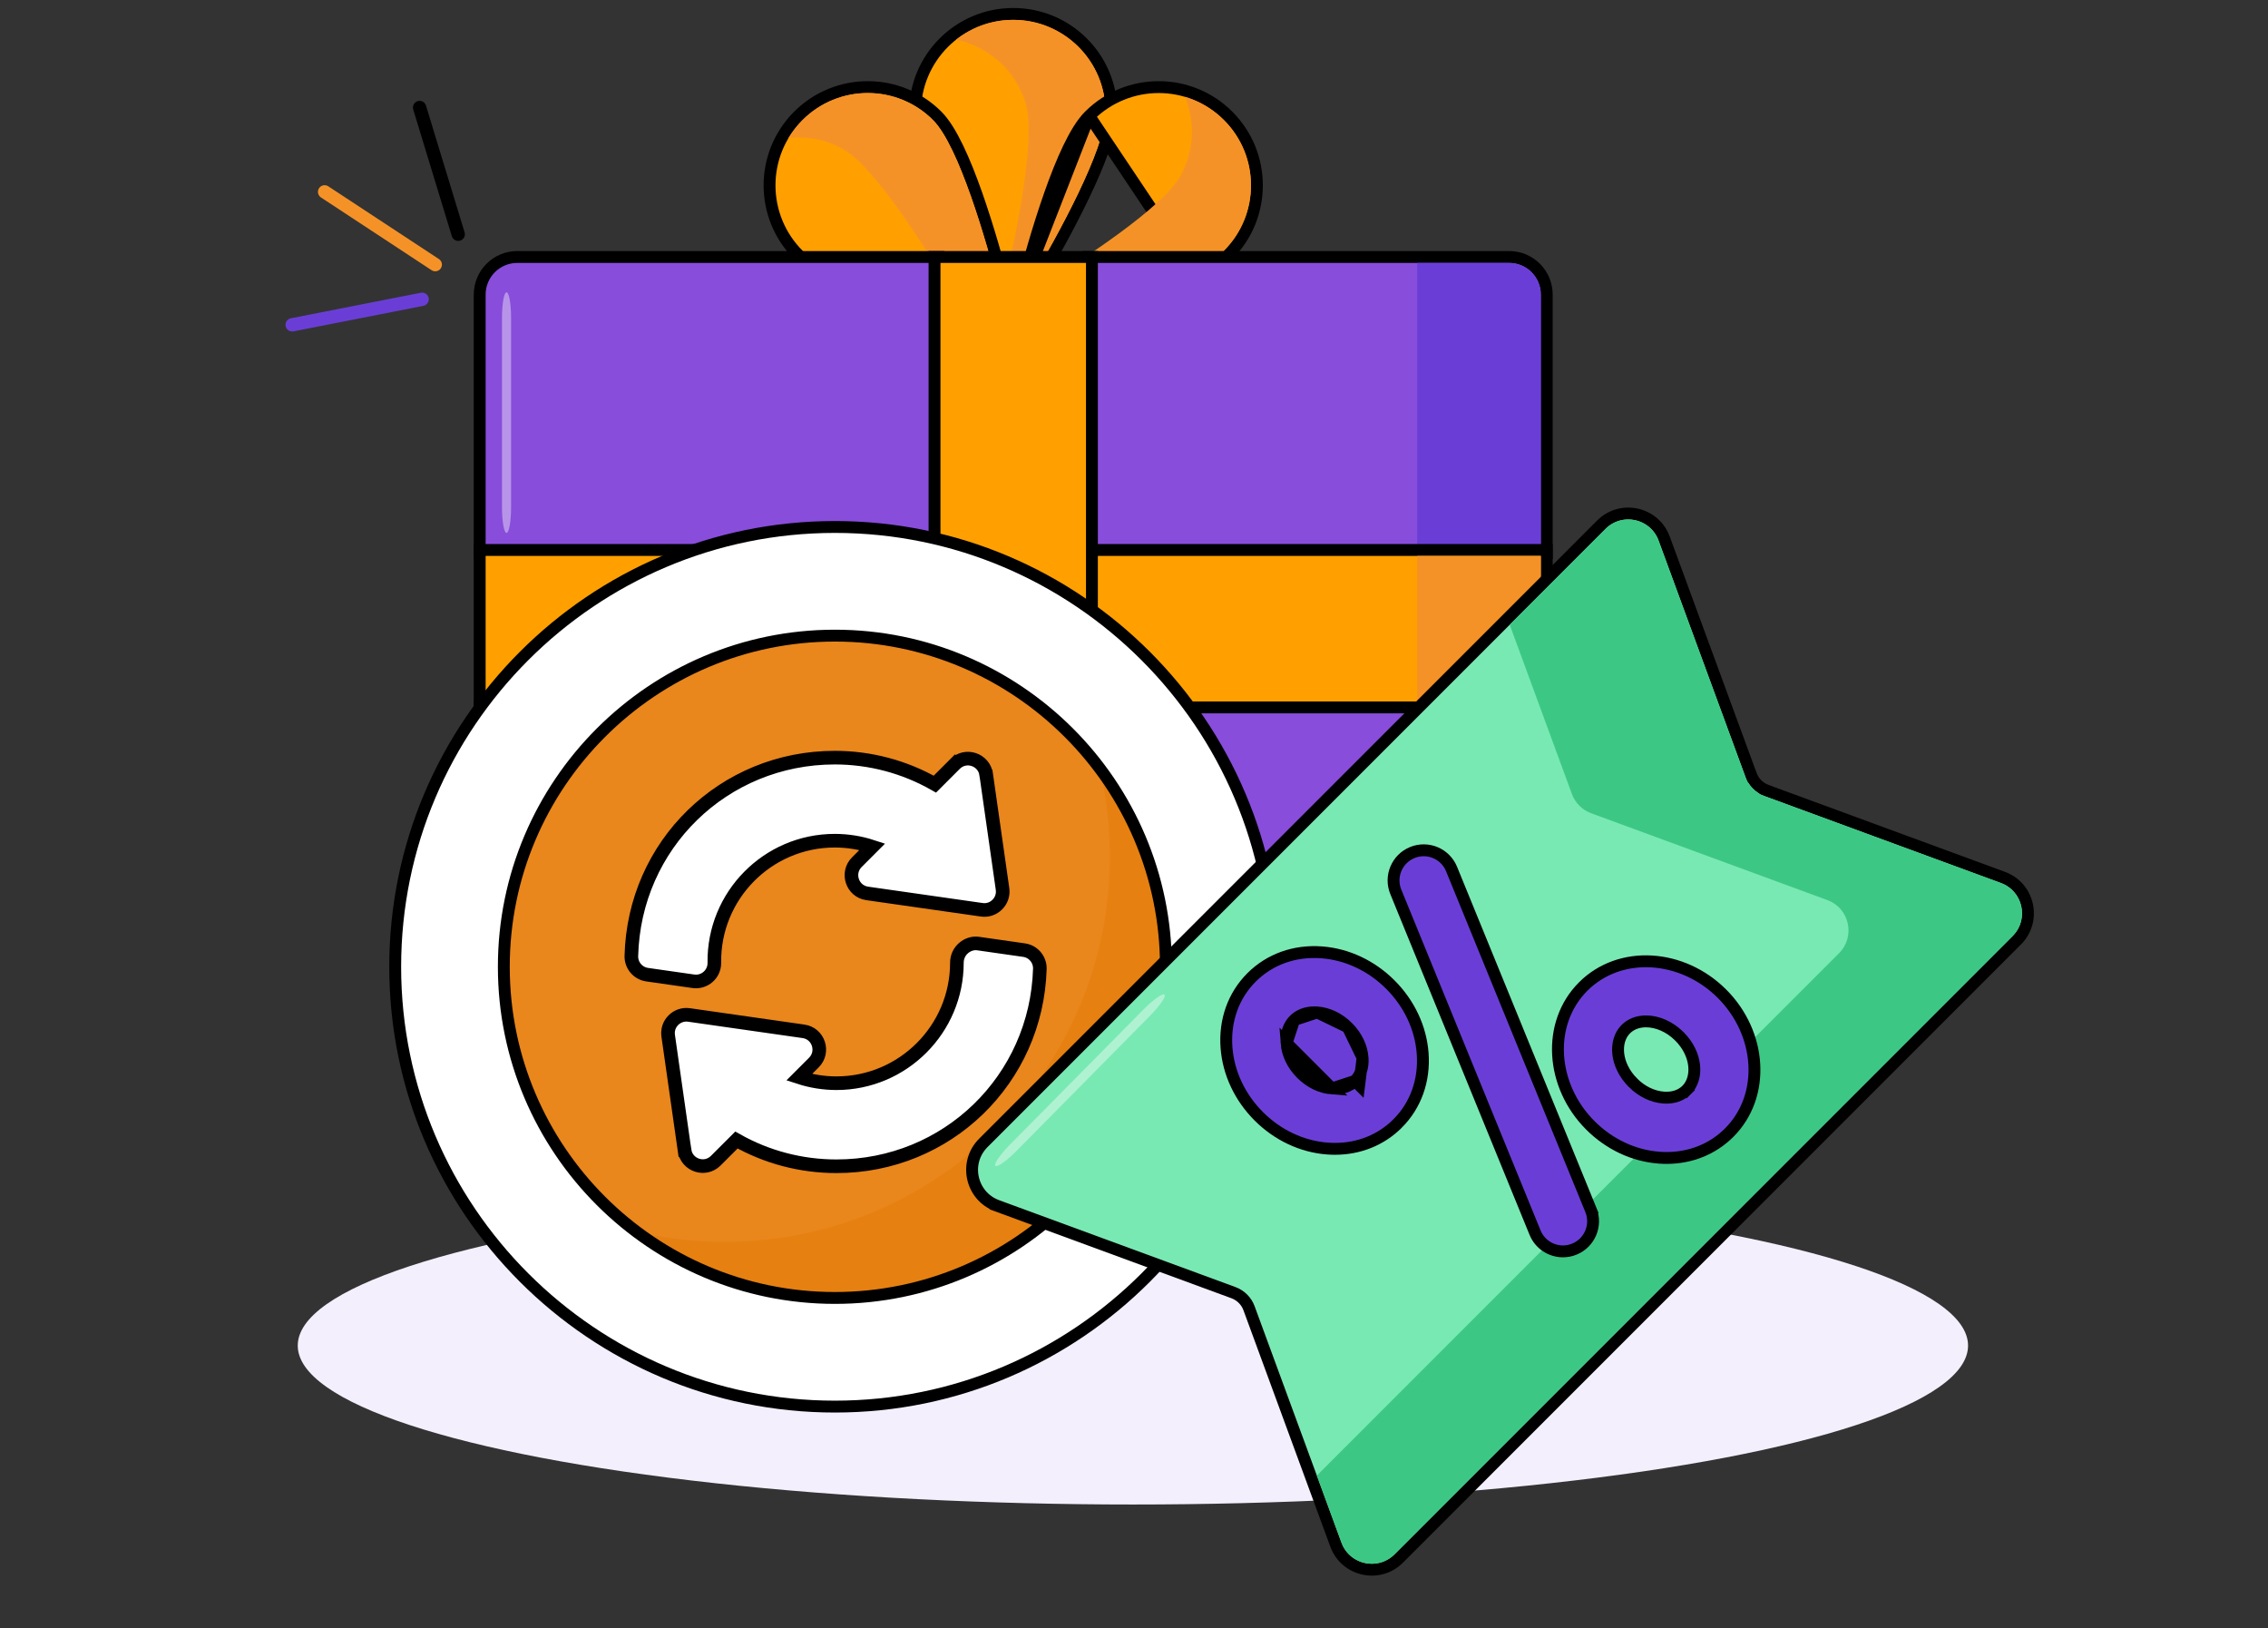
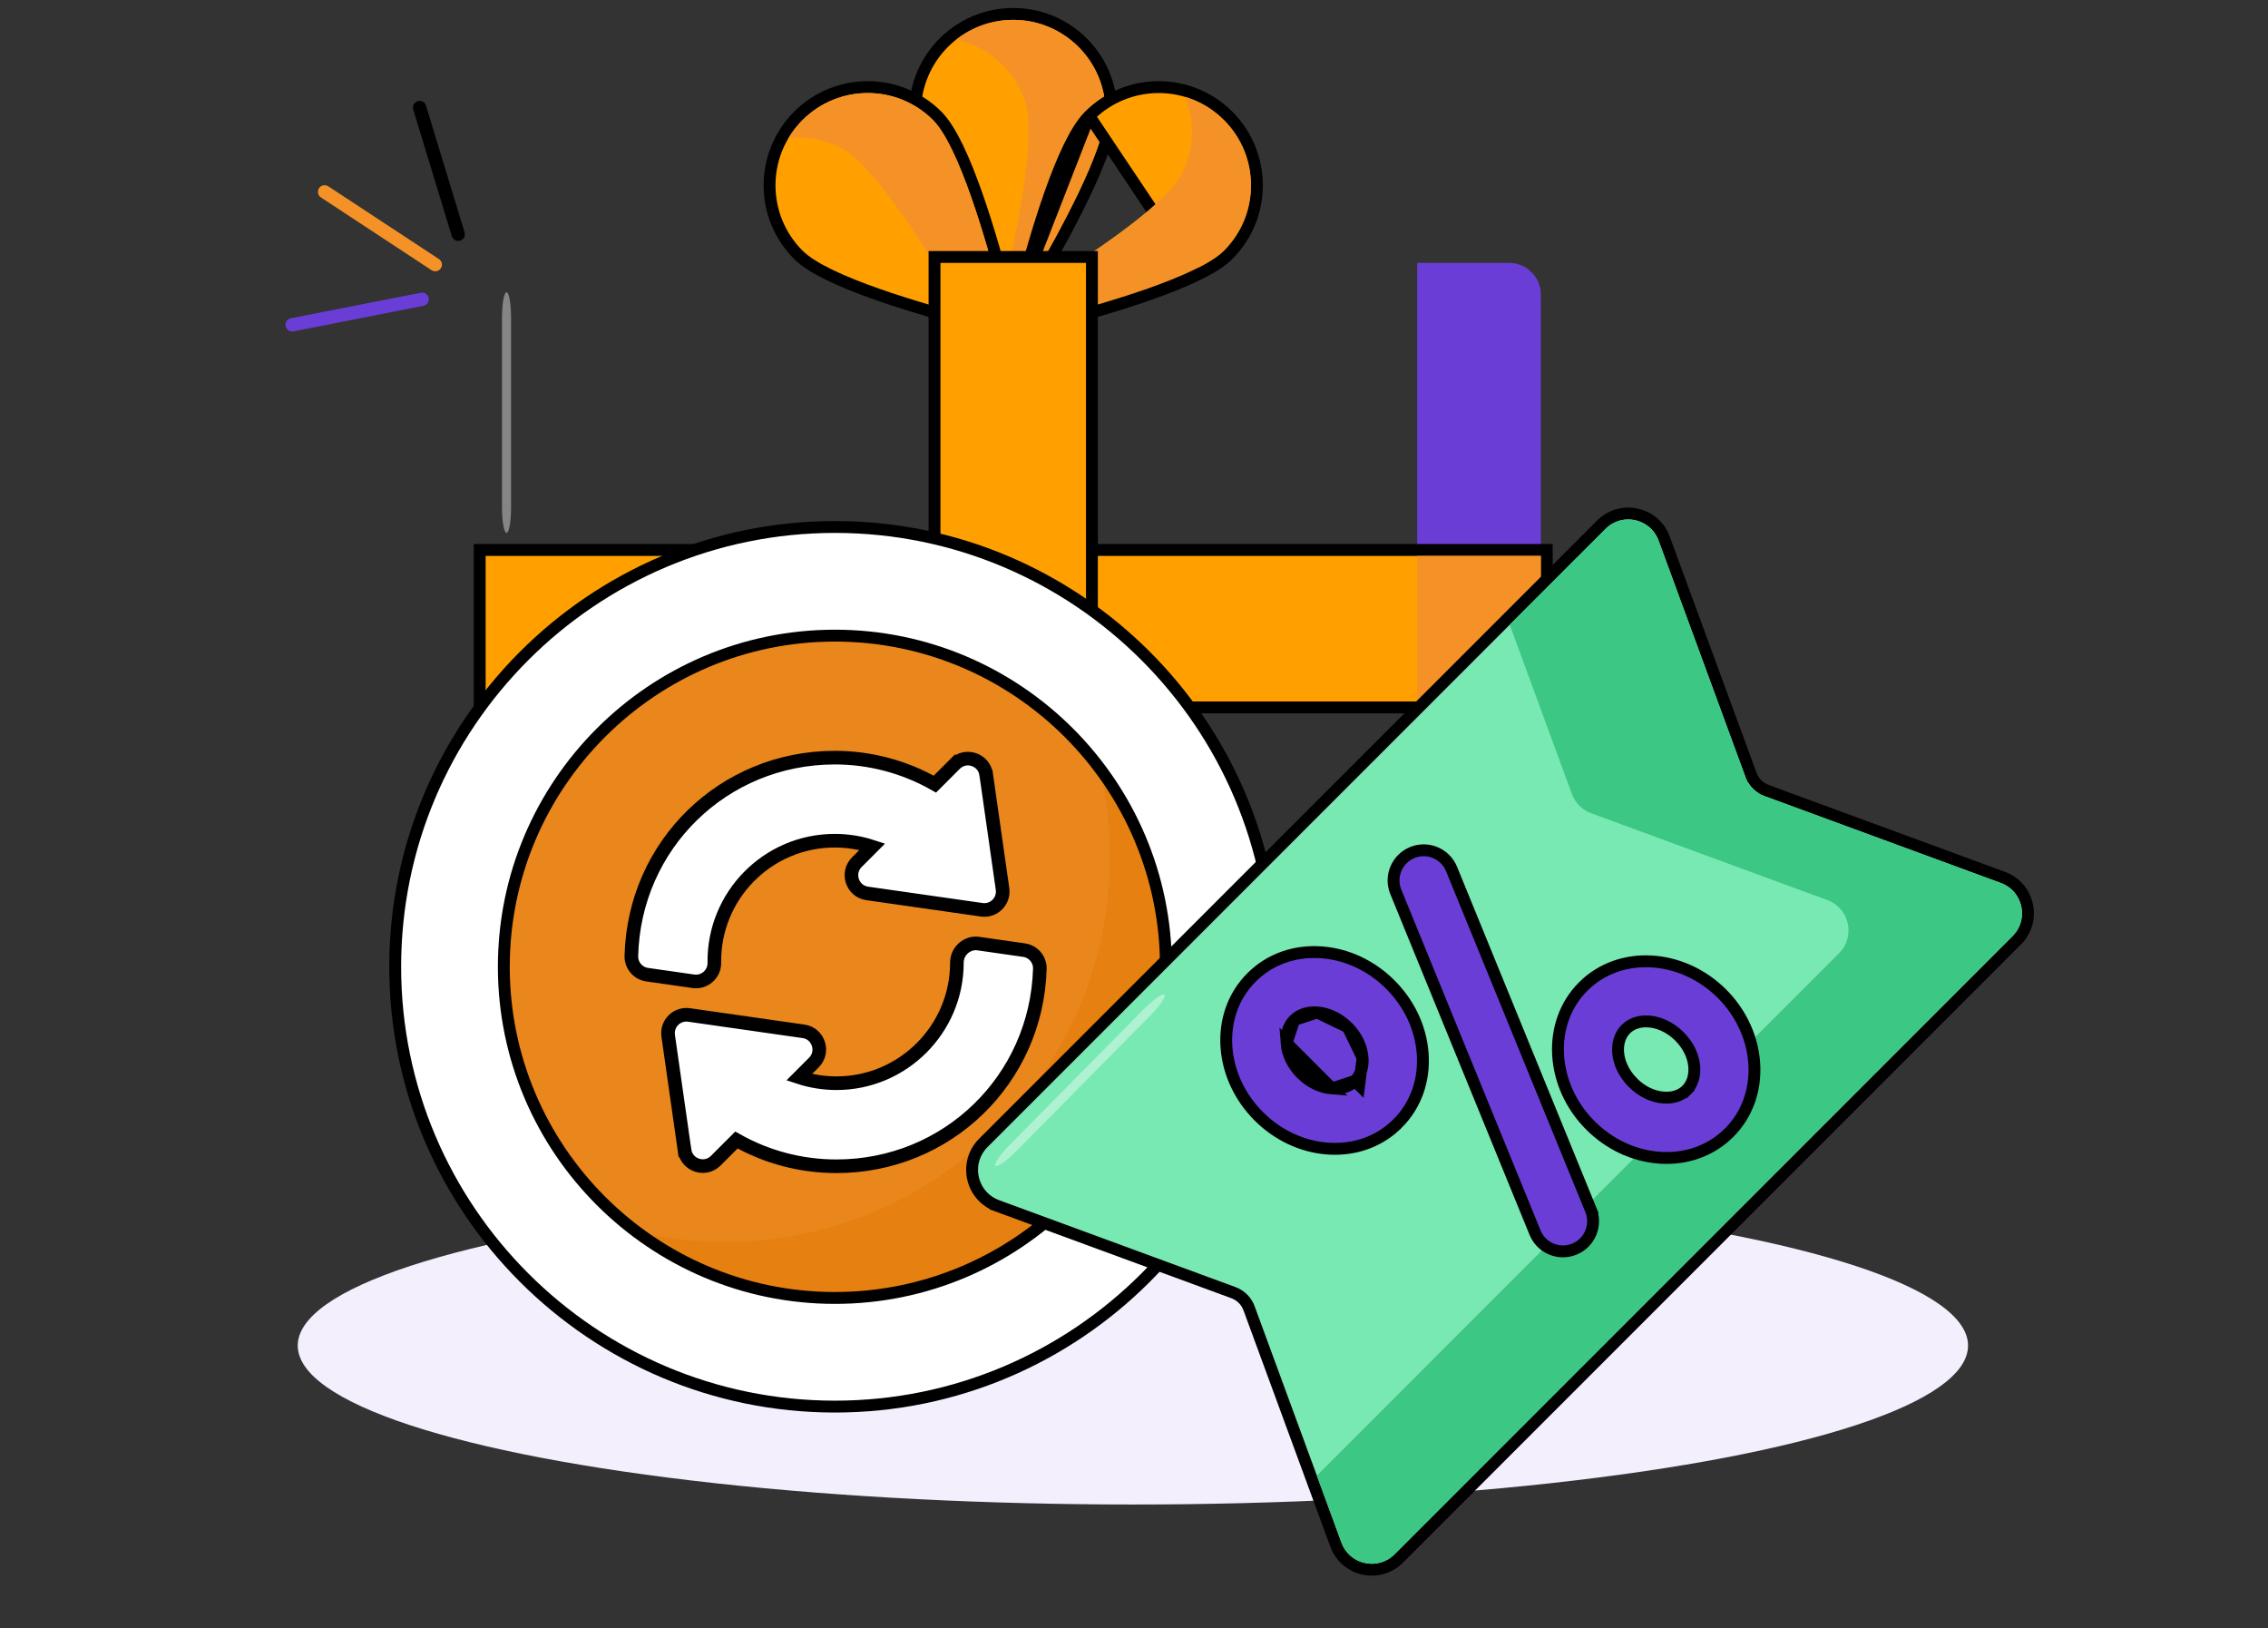
<svg xmlns="http://www.w3.org/2000/svg" width="457" height="328" viewBox="0 0 457 328" fill="none">
  <rect x="0" y="0" width="457" height="328" fill="#333333" stroke="none" />
  <ellipse cx="228.279" cy="271.057" rx="168.282" ry="32.01" fill="#F4EFFC" />
  <path d="M199.536 57.139L199.536 57.138C196.826 52.528 193.057 45.854 189.962 39.398C188.415 36.17 187.027 32.977 186.023 30.112C185.029 27.274 184.373 24.649 184.373 22.595C184.373 11.665 193.233 2.804 204.164 2.804C215.094 2.804 223.955 11.665 223.955 22.595C223.955 24.649 223.298 27.274 222.305 30.112C221.301 32.977 219.912 36.17 218.365 39.398C215.27 45.854 211.501 52.528 208.791 57.138C206.716 60.671 201.612 60.67 199.536 57.139Z" fill="#FFA000" stroke="black" stroke-width="2.392" />
  <path d="M204.164 4C199.809 4 195.808 5.501 192.639 8.008C199.06 9.339 204.581 14.03 206.651 20.74C208.825 27.789 204.775 47.207 202.321 57.59C202.28 57.763 202.226 57.928 202.168 58.088C204.037 59.101 206.555 58.583 207.76 56.533C213.166 47.335 222.759 29.972 222.759 22.596C222.759 12.325 214.434 4 204.164 4Z" fill="#F59227" />
  <path d="M219.478 23.343L219.478 23.343C218.026 24.795 216.634 27.116 215.33 29.825C214.014 32.562 212.738 35.801 211.55 39.177C209.173 45.931 207.119 53.314 205.775 58.491L219.478 23.343ZM219.478 23.343C227.208 15.614 239.739 15.614 247.468 23.343C255.197 31.072 255.197 43.603 247.468 51.332C246.015 52.784 243.695 54.176 240.985 55.48M219.478 23.343L240.985 55.48M240.985 55.48C238.249 56.797 235.01 58.072 231.634 59.261M240.985 55.48L231.634 59.261M231.634 59.261C224.88 61.638 217.496 63.691 212.32 65.035M231.634 59.261L212.32 65.035M212.32 65.035C208.354 66.065 204.745 62.457 205.775 58.491L212.32 65.035Z" fill="#FFA000" stroke="black" stroke-width="2.392" />
  <path d="M196.008 65.035C190.832 63.691 183.448 61.638 176.694 59.261C173.318 58.072 170.079 56.797 167.342 55.48C164.633 54.176 162.312 52.784 160.86 51.332C153.131 43.603 153.131 31.072 160.86 23.343C168.589 15.614 181.12 15.614 188.849 23.343C190.301 24.795 191.693 27.116 192.997 29.825C194.314 32.562 195.59 35.801 196.778 39.177C199.155 45.931 201.208 53.315 202.552 58.491C203.582 62.457 199.974 66.065 196.008 65.035Z" fill="#FFA000" stroke="black" stroke-width="2.392" />
  <path d="M246.622 24.189C244.36 21.927 241.66 20.371 238.796 19.517C240.791 24.452 240.666 30.203 237.96 35.263C234.482 41.769 217.835 52.556 208.731 58.119C208.16 58.468 207.556 58.653 206.954 58.711C206.947 58.737 206.939 58.766 206.933 58.792C206.132 61.874 208.937 64.678 212.019 63.878C222.345 61.196 241.406 55.702 246.622 50.486C253.884 43.224 253.884 31.451 246.622 24.189Z" fill="#F59227" />
  <path d="M201.395 58.792C198.713 48.465 193.22 29.405 188.003 24.189C180.742 16.927 168.968 16.927 161.706 24.189C160.599 25.295 159.663 26.508 158.894 27.792C162.566 27.404 166.388 28.098 169.861 30.027C176.309 33.608 186.83 50.425 192.246 59.617C192.875 60.685 192.962 61.861 192.653 62.905C193.954 63.259 195.186 63.587 196.308 63.878C199.391 64.679 202.195 61.874 201.395 58.792Z" fill="#F59227" />
-   <path d="M96.658 141.303V141.156L96.694 141.012L100.244 126.841L96.692 112.264L96.658 112.124V111.981V59.34C96.658 55.156 100.05 51.765 104.233 51.765H189.503H189.868L190.171 51.969L204.164 61.389L218.157 51.969L218.46 51.765H218.825H304.094C308.278 51.765 311.669 55.156 311.669 59.34V111.981V112.241L311.561 112.478L308.228 119.767L311.54 126.305L311.669 126.559V126.845V193.603C311.669 197.786 308.278 201.178 304.094 201.178H104.233C100.05 201.178 96.658 197.786 96.658 193.603V141.303Z" fill="#884DDB" stroke="black" stroke-width="2.392" />
  <path d="M304.094 52.961H285.566V168.576C285.566 172.165 282.656 175.074 279.067 175.074H97.854V193.603C97.854 197.126 100.71 199.982 104.233 199.982H304.094C307.617 199.982 310.473 197.126 310.473 193.603V126.845L306.9 119.793L310.473 111.981V59.34C310.473 55.817 307.617 52.961 304.094 52.961Z" fill="#6A3ED6" />
-   <path d="M96.658 111.981V110.785H97.854H310.473H311.669V111.981V141.303V142.5H310.473H97.854H96.658V141.303V111.981Z" fill="#FFA000" stroke="black" stroke-width="2.392" />
+   <path d="M96.658 111.981V110.785H97.854H310.473H311.669V111.981V141.303V142.5H97.854H96.658V141.303V111.981Z" fill="#FFA000" stroke="black" stroke-width="2.392" />
  <path d="M188.307 52.961V51.765H189.503H218.825H220.021V52.961V199.982V201.178H218.825H189.503H188.307V199.982V52.961Z" fill="#FFA000" stroke="black" stroke-width="2.392" />
  <path d="M247.076 194.749C247.076 238.296 211.775 273.598 168.228 273.598C124.681 273.598 89.379 238.296 89.379 194.749C89.379 151.203 124.681 115.901 168.228 115.901C211.775 115.901 247.076 151.203 247.076 194.749Z" fill="#E9861C" stroke="black" stroke-width="2.392" />
  <path d="M210.89 129.862C218.957 142.106 223.656 156.766 223.656 172.525C223.656 215.411 188.89 250.177 146.004 250.177C130.245 250.177 115.585 245.478 103.341 237.412C117.227 258.488 141.101 272.402 168.228 272.402C211.114 272.402 245.88 237.635 245.88 194.749C245.88 167.622 231.967 143.748 210.89 129.862Z" fill="#E68011" />
  <path d="M168.228 128.041C131.446 128.041 101.52 157.967 101.52 194.749C101.52 231.531 131.446 261.457 168.228 261.457C205.01 261.457 234.936 231.531 234.936 194.749C234.936 157.967 205.01 128.041 168.228 128.041ZM168.228 283.345C119.375 283.345 79.632 243.603 79.632 194.749C79.632 145.896 119.375 106.153 168.228 106.153C217.081 106.153 256.824 145.896 256.824 194.749C256.824 243.603 217.081 283.345 168.228 283.345Z" fill="white" stroke="black" stroke-width="2.392" />
  <path d="M285.565 141.303H310.473V111.981H285.565V141.303Z" fill="#F59227" />
  <path d="M251.683 263.539L251.683 263.539C251.147 262.078 249.996 260.927 248.535 260.391L248.535 260.391L200.921 242.891L201.333 241.771L200.921 242.891C195.648 240.953 194.162 234.2 198.135 230.228C198.135 230.228 198.135 230.228 198.135 230.228L322.663 105.7C326.635 101.728 333.387 103.213 335.325 108.487L352.825 156.1L351.702 156.513L352.825 156.101C353.362 157.561 354.512 158.712 355.973 159.248L355.56 160.371L355.973 159.248L403.587 176.748C408.86 178.686 410.346 185.438 406.374 189.411L281.846 313.939C277.873 317.912 271.121 316.426 269.183 311.152L251.683 263.539Z" fill="#79E9B3" stroke="black" stroke-width="2.392" />
  <path d="M403.174 177.871L355.56 160.371C353.771 159.714 352.36 158.303 351.703 156.513L334.203 108.899C332.566 104.446 326.863 103.191 323.508 106.546L304.206 125.848L316.742 159.957C317.399 161.747 318.81 163.158 320.6 163.815L368.213 181.314C372.667 182.952 373.923 188.655 370.567 192.01L265.341 297.235L270.305 310.74C271.942 315.193 277.645 316.449 281 313.093L405.527 188.566C408.883 185.211 407.627 179.508 403.174 177.871Z" fill="#3CC884" />
  <path d="M309.316 248.303L309.316 248.303L281.253 179.649C279.984 176.546 281.472 173.003 284.574 171.734C287.679 170.464 291.222 171.953 292.49 175.056C292.49 175.056 292.49 175.056 292.49 175.056L320.553 243.709L319.446 244.161L320.553 243.709C321.822 246.813 320.334 250.356 317.232 251.624L317.231 251.625C316.481 251.931 315.703 252.077 314.936 252.077C312.546 252.077 310.278 250.655 309.316 248.303Z" fill="#6A3ED6" stroke="black" stroke-width="2.392" />
  <path d="M260.772 205.474L260.773 205.474C261.756 204.49 263.164 203.924 264.844 203.924C265.033 203.924 265.225 203.931 265.421 203.946L260.772 205.474ZM260.772 205.474C259.68 206.566 259.099 208.187 259.245 210.121L259.245 210.121M260.772 205.474L259.245 210.121M259.245 210.121C259.408 212.303 260.446 214.497 262.225 216.277C262.225 216.277 262.225 216.277 262.225 216.277C262.225 216.277 262.225 216.277 262.225 216.277C264.005 218.057 266.199 219.095 268.381 219.258L259.245 210.121ZM274.557 213.083L274.557 213.083C274.702 215.016 274.121 216.637 273.029 217.731C273.029 217.731 273.029 217.731 273.028 217.731M274.557 213.083L273.875 218.576L273.028 217.731M274.557 213.083C274.394 210.9 273.355 208.706 271.576 206.926M274.557 213.083L271.576 206.926M273.028 217.731C271.937 218.822 270.314 219.401 268.381 219.258L273.028 217.731ZM271.576 206.926C271.576 206.926 271.576 206.926 271.576 206.926C269.798 205.148 267.604 204.11 265.421 203.946L271.576 206.926ZM267.475 231.364L267.474 231.364C262.347 230.98 257.439 228.66 253.641 224.862C249.843 221.063 247.523 216.155 247.138 211.028L247.138 211.028C246.732 205.604 248.511 200.567 252.187 196.889L252.187 196.889C255.864 193.212 260.899 191.431 266.327 191.84C271.454 192.224 276.362 194.544 280.16 198.342C283.959 202.141 286.279 207.048 286.663 212.176C287.069 217.599 285.291 222.637 281.614 226.315L281.613 226.315C278.283 229.645 273.833 231.421 268.987 231.421C268.487 231.421 267.983 231.402 267.475 231.364Z" fill="#6A3ED6" stroke="black" stroke-width="2.392" />
  <path d="M339.851 219.568C342.255 217.164 341.972 212.337 338.398 208.764C336.385 206.751 333.882 205.744 331.674 205.744C330.057 205.744 328.628 206.278 327.595 207.311C327.595 207.311 327.595 207.311 327.595 207.311C327.595 207.311 327.595 207.311 327.595 207.311C325.191 209.715 325.475 214.542 329.048 218.114L329.048 218.115C330.826 219.894 333.021 220.932 335.204 221.095L335.205 221.095C337.135 221.24 338.758 220.66 339.851 219.568M339.851 219.568C339.851 219.568 339.852 219.568 339.852 219.568L340.697 220.414L339.851 219.568M339.851 219.568C339.851 219.568 339.851 219.568 339.851 219.568M339.851 219.568L339.851 219.568M319.01 198.727L319.01 198.727C326.408 191.33 338.96 192.157 346.982 200.18C355.005 208.202 355.833 220.754 348.435 228.152L348.435 228.152C345.106 231.482 340.654 233.259 335.809 233.259C335.308 233.259 334.804 233.24 334.296 233.201C329.169 232.817 324.262 230.498 320.463 226.699C312.441 218.676 311.613 206.124 319.01 198.727Z" fill="#6A3ED6" stroke="black" stroke-width="2.392" />
  <g opacity="0.4">
    <path d="M102.981 64.017L102.981 102.205C102.981 105.047 102.572 107.348 102.067 107.348C101.561 107.348 101.152 105.047 101.152 102.205L101.152 64.017C101.152 61.175 101.561 58.875 102.067 58.875C102.572 58.875 102.981 61.175 102.981 64.017Z" fill="white" />
  </g>
  <g opacity="0.4">
    <path d="M231.689 204.662L204.843 231.82C202.844 233.842 200.936 235.19 200.577 234.835C200.217 234.479 201.544 232.556 203.542 230.534L230.388 203.376C232.387 201.355 234.294 200.007 234.654 200.362C235.013 200.717 233.687 202.641 231.689 204.662Z" fill="white" />
  </g>
  <path d="M87.703 53.307L65.409 38.651" stroke="#F59227" stroke-width="2.687" stroke-linecap="round" />
  <path d="M92.326 47.183L84.549 21.662" stroke="black" stroke-width="2.687" stroke-linecap="round" />
  <path d="M85.054 60.289L58.874 65.431" stroke="#6A3ED6" stroke-width="2.687" stroke-linecap="round" />
  <path d="M202.01 179.076L202.01 179.074L198.714 155.998L198.713 155.997C198.283 152.993 194.593 151.739 192.429 153.903L193.399 154.874L192.429 153.903L188.377 157.956C182.22 154.456 175.306 152.618 168.208 152.618C145.79 152.618 127.779 170.176 127.219 192.576L127.219 192.576C127.172 194.457 128.539 196.069 130.396 196.336L130.397 196.336L139.708 197.667C139.709 197.667 139.709 197.667 139.71 197.667C141.919 197.989 143.97 196.261 143.94 193.951L143.94 193.951C143.757 180.423 154.684 169.349 168.208 169.349C170.787 169.349 173.342 169.762 175.773 170.559L172.649 173.684C170.502 175.83 171.715 179.535 174.742 179.968L174.743 179.968L197.809 183.263C197.811 183.263 197.813 183.264 197.815 183.264C200.249 183.627 202.355 181.52 202.01 179.076Z" fill="white" stroke="black" stroke-width="2.744" />
  <path d="M206.35 191.393L206.349 191.393L197.041 190.063L197.03 190.062L197.019 190.06C195.032 189.809 192.814 191.439 192.814 193.93C192.814 207.311 181.925 218.2 168.544 218.2C165.983 218.2 163.445 217.793 161.028 217.006L164 214.034C166.147 211.887 164.934 208.183 161.907 207.749L161.906 207.749L138.83 204.451L138.83 204.451C136.423 204.107 134.29 206.165 134.639 208.639L134.639 208.641L137.935 231.718L137.936 231.718C138.367 234.729 142.056 235.968 144.218 233.814L144.22 233.812L148.39 229.644C154.521 233.111 161.43 234.931 168.544 234.931C190.854 234.931 208.861 217.462 209.528 195.171L209.528 195.169C209.582 193.288 208.217 191.661 206.35 191.393Z" fill="white" stroke="black" stroke-width="2.744" />
</svg>